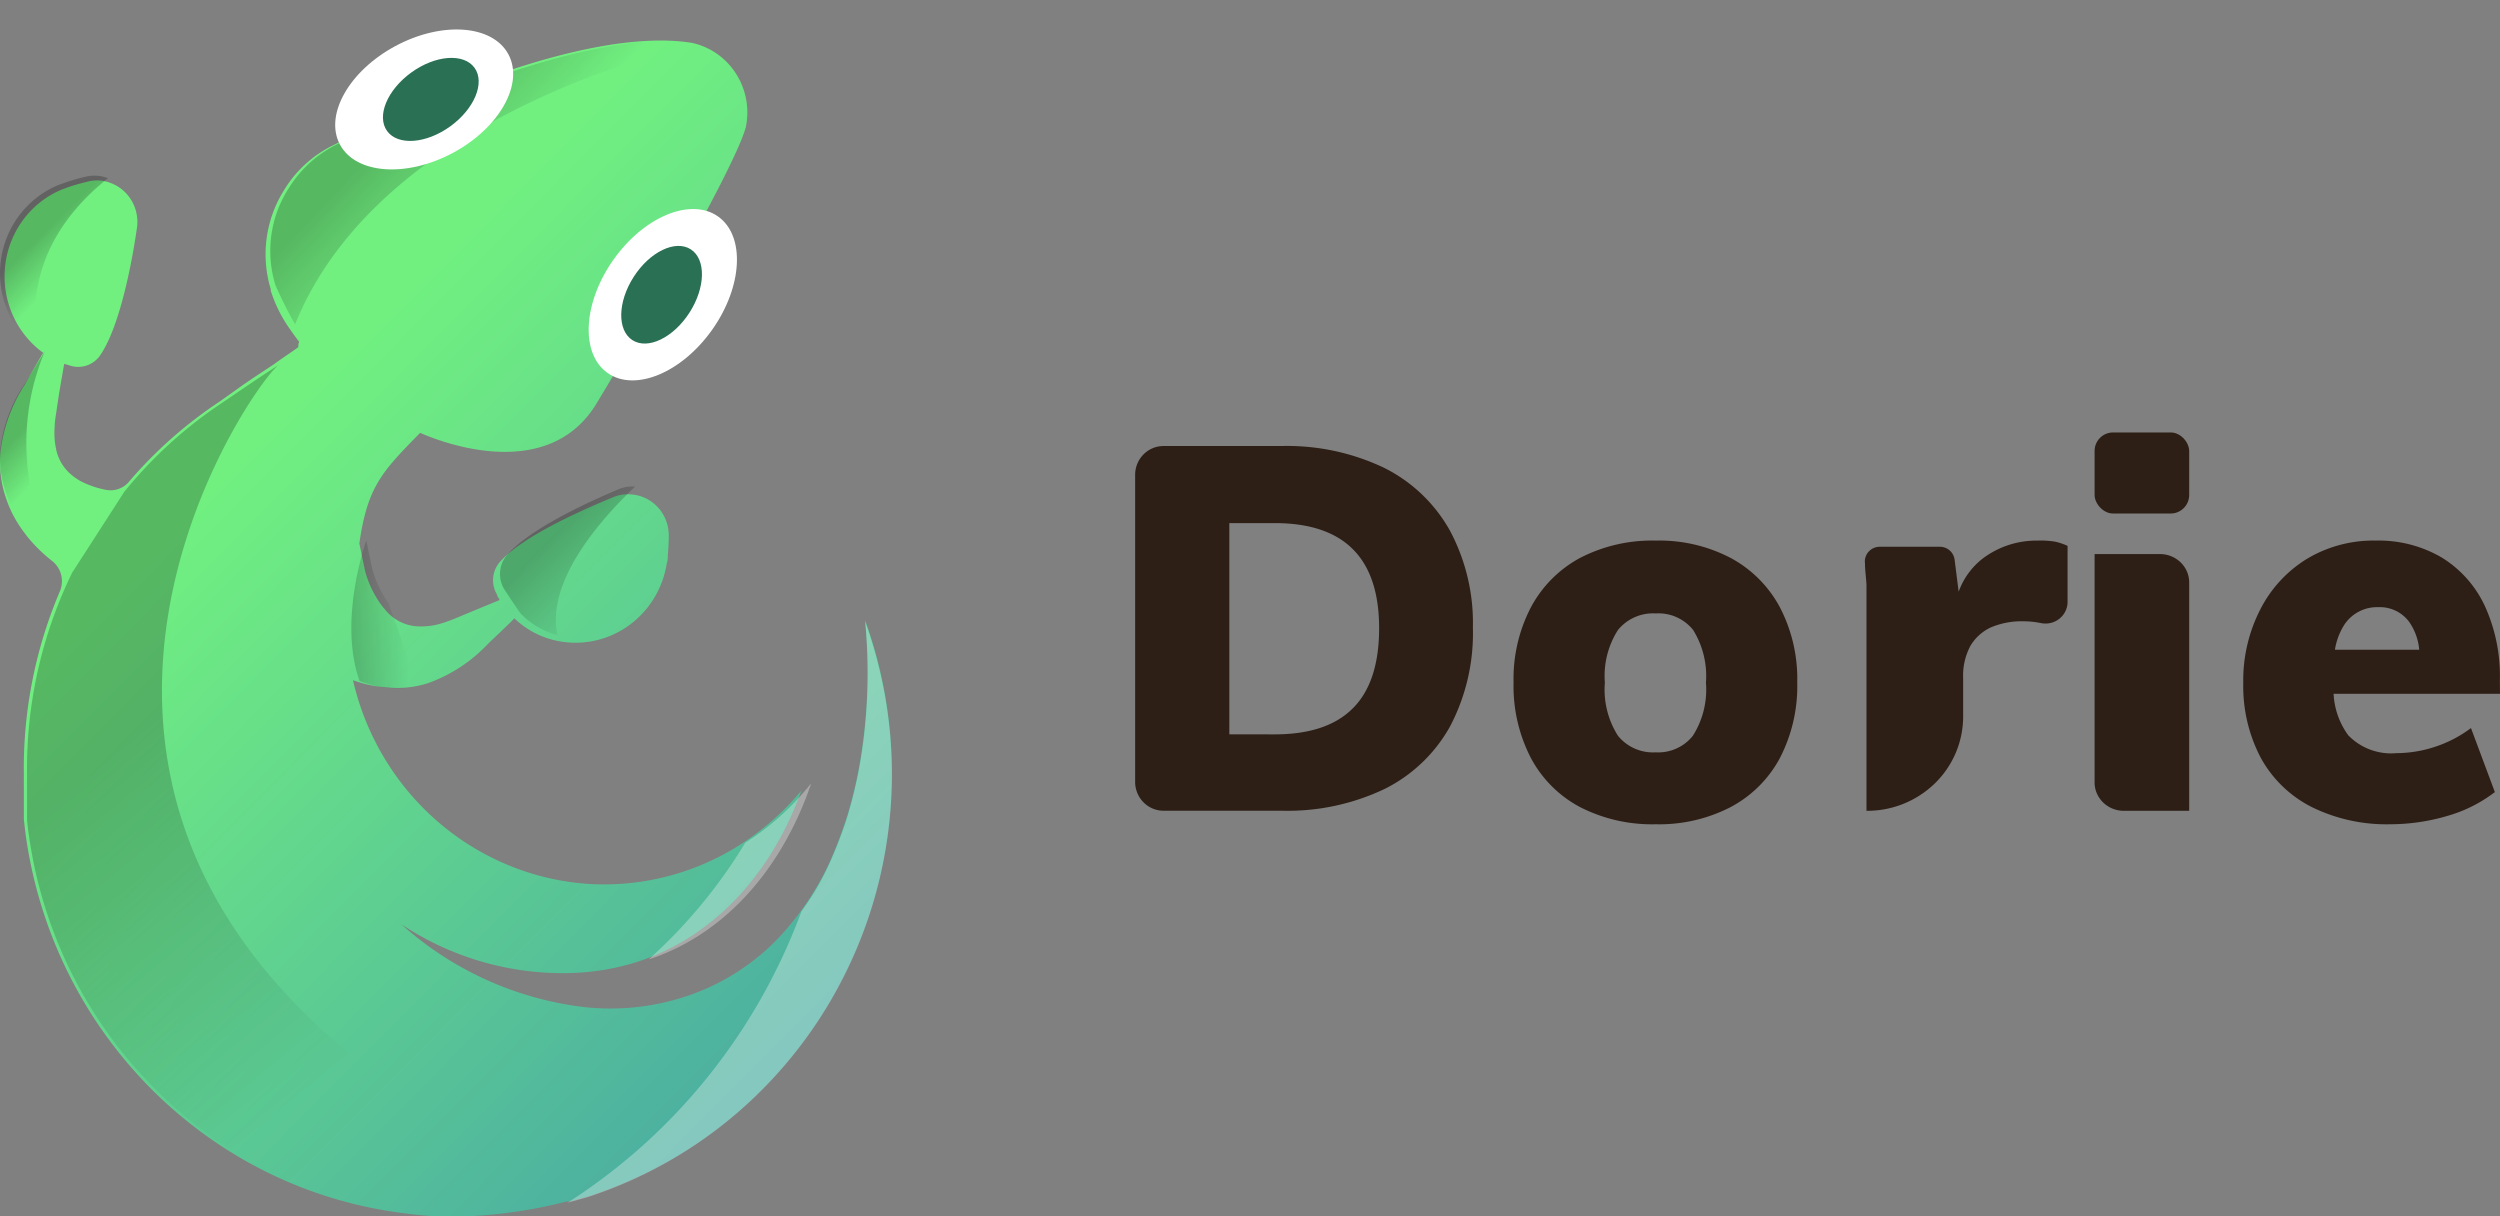
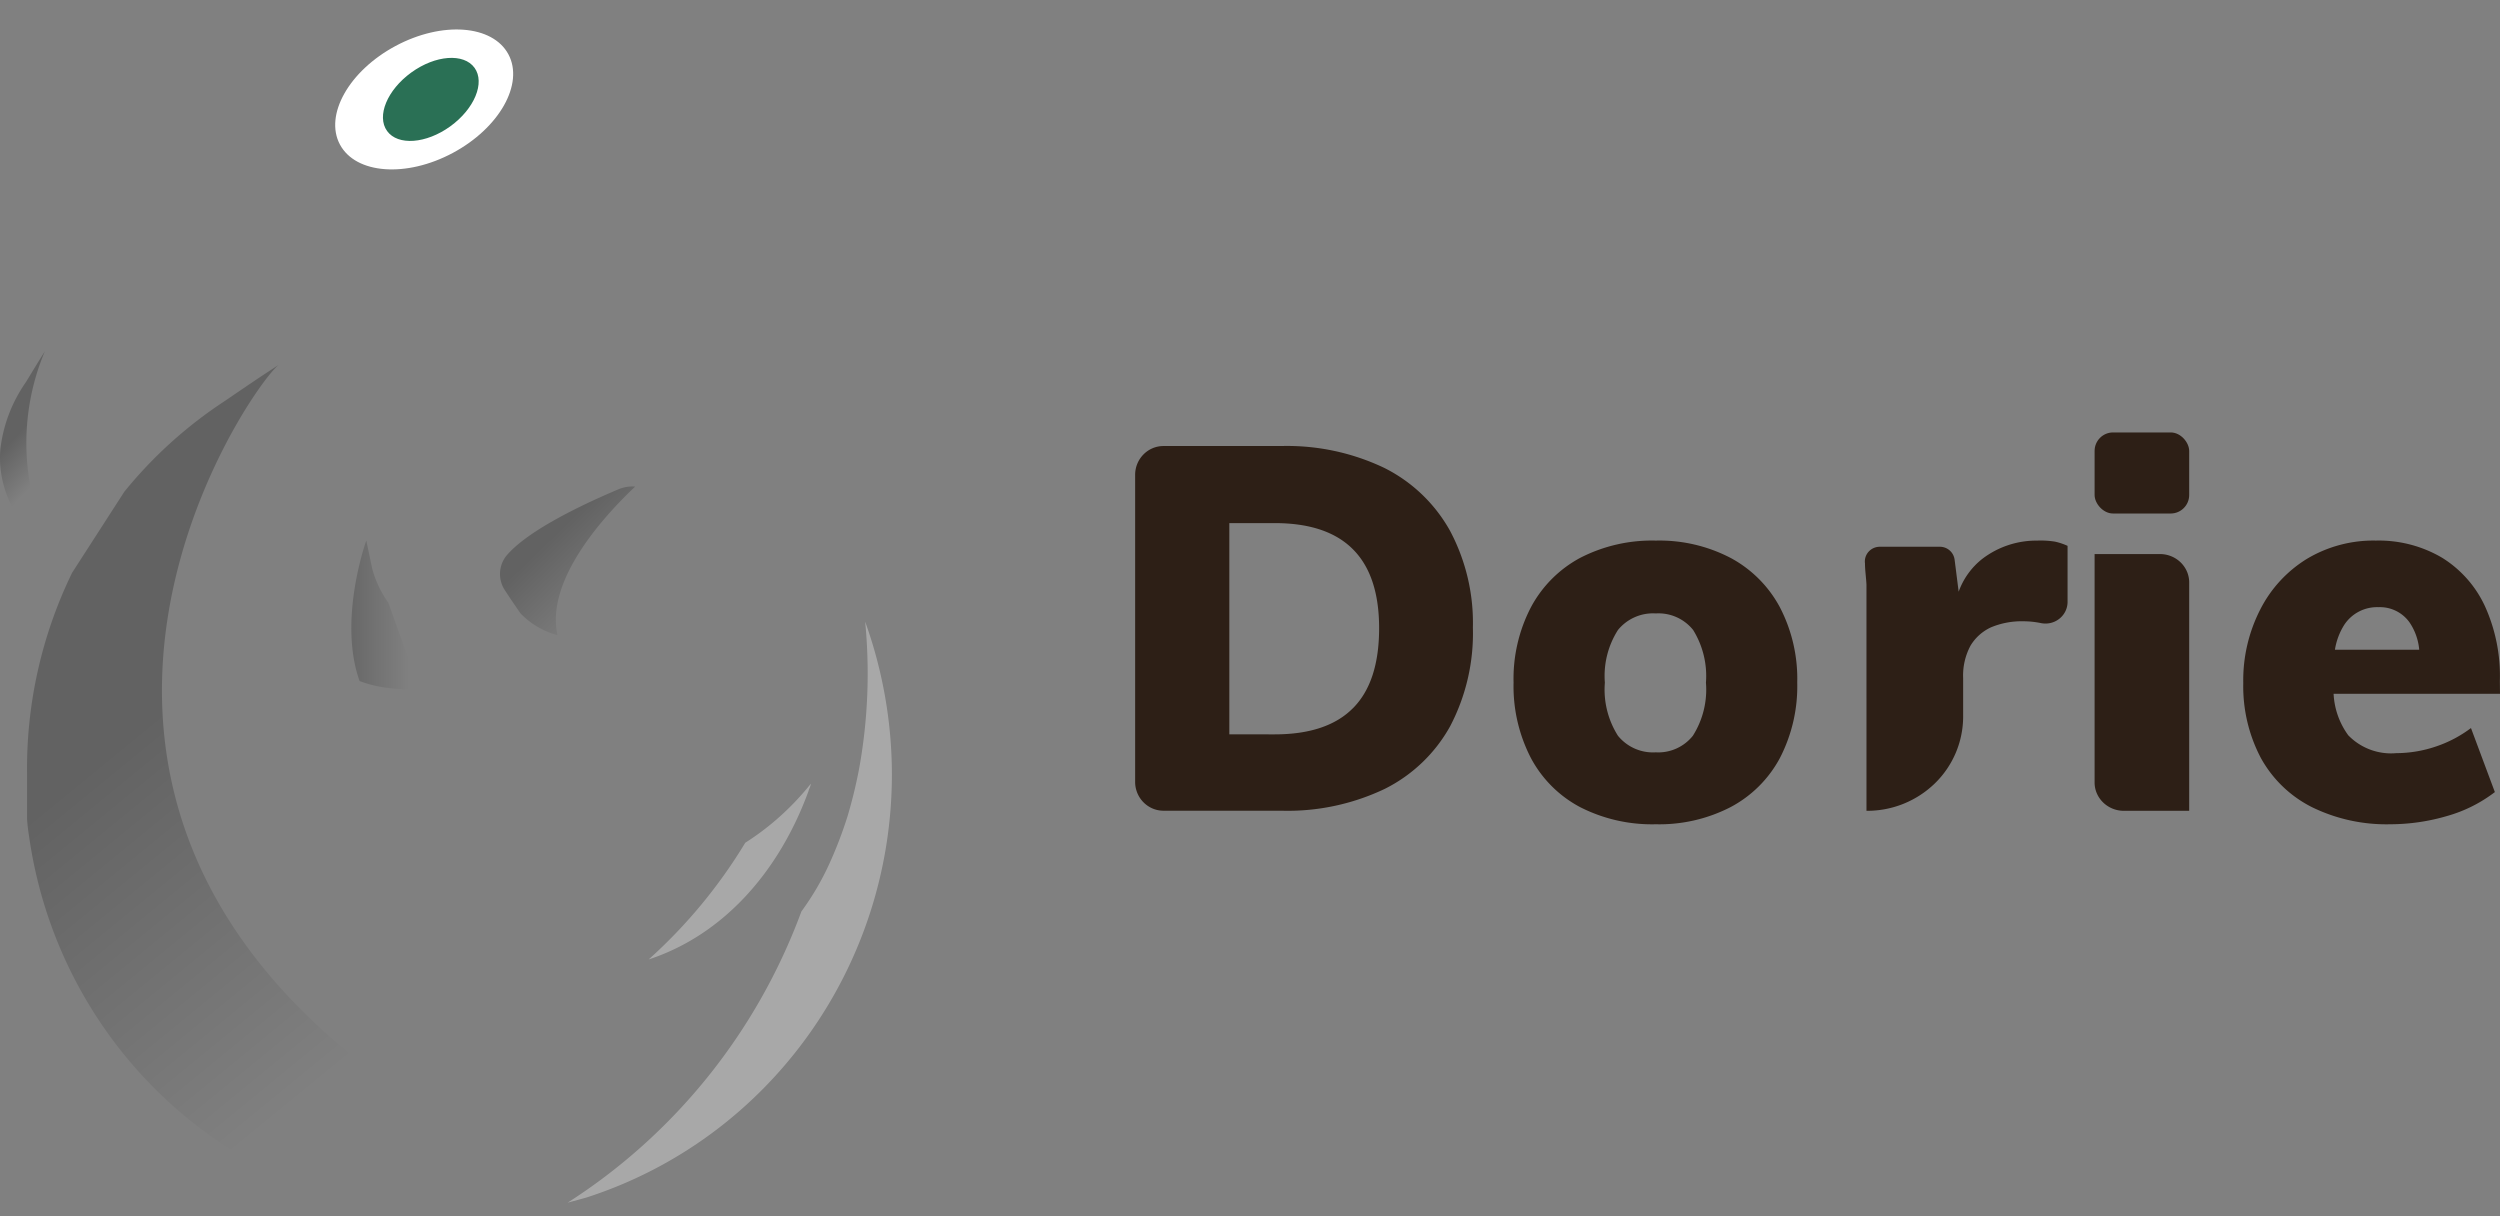
<svg xmlns="http://www.w3.org/2000/svg" width="185" height="90">
  <rect width="100%" height="100%" fill="#808080" stroke="none" />
  <defs>
    <linearGradient id="a" x1="36.757%" x2="102.27%" y1="28.636%" y2="115.051%">
      <stop offset="0%" stop-color="#71F080" />
      <stop offset="70%" stop-color="#4CAFA1" />
    </linearGradient>
    <linearGradient id="b" x1="28.079%" x2="60.43%" y1="34.371%" y2="55.034%">
      <stop offset="0%" />
      <stop offset="87%" stop-opacity="0" />
    </linearGradient>
    <linearGradient id="c" x1="40.607%" x2="71.48%" y1="39.503%" y2="85.536%">
      <stop offset="0%" />
      <stop offset="87%" stop-opacity="0" />
    </linearGradient>
    <linearGradient id="d" x1="44.607%" x2="62.931%" y1="31.388%" y2="61.074%">
      <stop offset="0%" />
      <stop offset="87%" stop-opacity="0" />
    </linearGradient>
    <linearGradient id="e" x1="49.038%" x2="58.77%" y1="36.786%" y2="71.071%">
      <stop offset="0%" />
      <stop offset="87%" stop-opacity="0" />
    </linearGradient>
    <linearGradient id="f" x1="44.44%" x2="93.675%" y1="30.071%" y2="86.116%">
      <stop offset="0%" />
      <stop offset="87%" stop-opacity="0" />
    </linearGradient>
    <linearGradient id="g" x1=".066%" x2="100%" y1="49.781%" y2="49.781%">
      <stop offset="0%" />
      <stop offset="87%" stop-opacity="0" />
    </linearGradient>
  </defs>
  <g fill="none">
    <path fill="#2D1F16" d="M102.423 34.618a16.699 16.699 0 00-7.61-1.612h-8.714c-1.159 0-2.099.956-2.099 2.136v22.715c0 1.18.94 2.136 2.1 2.136h8.712c2.64.077 5.26-.475 7.653-1.613a11.298 11.298 0 004.85-4.645 14.844 14.844 0 001.679-7.294 14.507 14.507 0 00-1.7-7.177 11.395 11.395 0 00-4.871-4.646zm-2.289 17.771c-1.28 1.303-3.222 1.954-5.805 1.954H90.97V38.71h3.36c5.15 0 7.725 2.591 7.725 7.774 0 2.642-.64 4.61-1.92 5.906zm27.933-11.101a11.374 11.374 0 00-5.535-1.284 11.589 11.589 0 00-5.61 1.284 8.895 8.895 0 00-3.633 3.649 11.464 11.464 0 00-1.285 5.58 11.55 11.55 0 001.285 5.58 8.77 8.77 0 003.633 3.627 11.7 11.7 0 005.61 1.272 11.5 11.5 0 005.535-1.272 8.808 8.808 0 003.644-3.627 11.55 11.55 0 001.285-5.58 11.464 11.464 0 00-1.285-5.58 8.917 8.917 0 00-3.644-3.65zm-2.794 13.157a3.273 3.273 0 01-2.741 1.228 3.345 3.345 0 01-2.805-1.228 6.373 6.373 0 01-.967-3.928 6.314 6.314 0 01.967-3.895 3.348 3.348 0 012.805-1.228 3.277 3.277 0 012.762 1.228 6.46 6.46 0 01.946 3.895 6.38 6.38 0 01-.967 3.928zm25.494-14.44a6.58 6.58 0 00-4.068 1.344 5.411 5.411 0 00-1.758 2.438l-.299-2.362a1.098 1.098 0 00-1.105-.965h-4.422c-.32-.002-.625.13-.837.366-.212.235-.31.548-.269.859 0 .52.089 1.084.11 1.593V60a7.186 7.186 0 005.064-2.033 6.906 6.906 0 002.09-4.957v-2.83c-.037-.83.15-1.657.541-2.395a3.454 3.454 0 011.526-1.365 5.88 5.88 0 012.399-.445c.427.001.853.045 1.271.13.48.105.982-.008 1.367-.306.386-.299.615-.75.623-1.232v-4.173a4.476 4.476 0 00-.94-.314 6.657 6.657 0 00-1.293-.076z" />
    <rect width="7" height="6" x="155" y="32" fill="#2D1F16" rx="1.37" />
    <path fill="#2D1F16" d="M159.833 41H155v16.9c0 1.16.97 2.1 2.167 2.1H162V43.07c-.018-1.149-.983-2.07-2.167-2.07zm25.157 9.393a12.512 12.512 0 00-1.086-5.495 8.339 8.339 0 00-3.211-3.638 9.239 9.239 0 00-4.882-1.257 9.574 9.574 0 00-5.089 1.346 9.369 9.369 0 00-3.46 3.749 11.48 11.48 0 00-1.26 5.451c-.042 1.94.41 3.858 1.314 5.563a8.854 8.854 0 003.764 3.615 12.532 12.532 0 005.837 1.268 14.961 14.961 0 004.166-.611 10.504 10.504 0 003.537-1.77l-1.768-4.738a9.124 9.124 0 01-2.571 1.357 9.194 9.194 0 01-2.951.5 4.411 4.411 0 01-3.56-1.323 5.665 5.665 0 01-1.084-3.07H185l-.01-.947zm-8.984-5.462a2.69 2.69 0 012.29 1.113c.411.601.662 1.303.726 2.035h-6.238c.104-.658.34-1.287.694-1.846a2.906 2.906 0 012.528-1.302z" />
-     <path fill="url(#a)" d="M66 57.21c.007 14.32-9.084 26.994-22.467 31.323l-1.353.372h-.236c-2.37.613-4.794.98-7.235 1.095h-2.083c-1.073 0-2.147-.142-3.22-.285C15.156 87.72 3.933 76.331 1.904 61.808c-.054-.394-.097-.799-.14-1.193v-3.361a33.4 33.4 0 012.663-13.488 1.906 1.906 0 00-.57-2.255 11.469 11.469 0 01-1.77-1.72 2.582 2.582 0 01-.215-.284 8.732 8.732 0 01-1.439-2.671 8.261 8.261 0 01-.408-3.285 11.623 11.623 0 011.825-5.112c.44-.778.87-1.544 1.331-2.31h.043C1.192 24.667.102 22.193.382 19.673c.28-2.52 1.883-4.683 4.184-5.643l.537-.197c.494-.165.977-.296 1.438-.405a2.735 2.735 0 011.632.11c1.362.497 2.183 1.914 1.954 3.371-.462 3.197-1.396 7.532-2.76 9.448a1.97 1.97 0 01-2.296.657l-.322-.087c-.14.82-.29 1.642-.419 2.463l-.183 1.237c-.06.336-.095.677-.107 1.018a5.728 5.728 0 00.161 1.807 3.355 3.355 0 001.074 1.675c.21.178.437.335.676.47a6.849 6.849 0 001.921.657 1.773 1.773 0 001.696-.634 32.189 32.189 0 016.699-5.912l1.782-1.27.214-.143c.666-.46 1.342-.898 2.019-1.346l.118-.088.107-.077c.644-.46 1.202-.82 1.567-1.094 0-.143 0-.241.065-.395a23.912 23.912 0 01-.709-.974 10.23 10.23 0 01-1.395-2.814v-.11a8.906 8.906 0 01.944-7.258 8.72 8.72 0 013.64-3.372C41.342 2.393 48.63 2.765 51.185 3.17c2.782.588 4.576 3.357 4.015 6.197-.666 2.65-7.042 13.85-11.046 20.473-3.596 5.967-11.54 2.868-13.064 2.19-2.812 2.868-3.896 3.963-4.498 8.189l.42 2.025c.235.872.62 1.695 1.137 2.43.107.143.215.285.322.406a3.297 3.297 0 002.437 1.27c.595.03 1.19-.044 1.76-.22.311-.087.601-.207.956-.339l1.073-.449 2.276-.941a3.12 3.12 0 00-.183-.318.143.143 0 000-.065 2.071 2.071 0 01.15-2.376c1.525-1.785 5.464-3.624 8.416-4.84.41-.176.855-.25 1.3-.218 1.572.08 2.813 1.394 2.833 3 0 .512-.024 1.023-.075 1.532 0 .187 0 .384-.075.58a6.987 6.987 0 01-3.017 4.734 6.723 6.723 0 01-5.463.905 6.388 6.388 0 01-2.791-1.577c-.623.625-1.278 1.238-1.922 1.85a11.334 11.334 0 01-4.476 2.946 7.405 7.405 0 01-3.188.295 8.446 8.446 0 01-2.362-.514c1.917 8.328 8.908 14.426 17.272 15.064a18.716 18.716 0 0010.95-2.627 19.519 19.519 0 004.851-4.138l.108-.12c-.076.185-.13.36-.204.536-2.233 5.824-6.441 10.4-12.087 12.174-1.741.532-3.55.798-5.368.788a21.508 21.508 0 01-11.937-3.613 24.584 24.584 0 0012.764 6.022c2.545.395 5.144.231 7.621-.482a16.79 16.79 0 006.87-3.887 19.418 19.418 0 002.373-2.737 20.465 20.465 0 002.072-3.547 33.705 33.705 0 001.32-3.503c.352-1.172.639-2.364.859-3.57.634-3.567.779-7.208.43-10.816A33.18 33.18 0 0166 57.21z" />
-     <path fill="url(#b)" d="M52 3.168S28.375 7.812 21.837 24a30.977 30.977 0 01-1.45-2.883 8.573 8.573 0 01.96-7.16 8.752 8.752 0 013.694-3.327C42.007 2.401 49.406 2.77 52 3.168z" opacity=".23" />
-     <ellipse cx="49.048" cy="21.809" fill="#FFF" rx="7.087" ry="4.479" transform="rotate(-54.77 49.048 21.809)" />
    <ellipse cx="31.39" cy="7.359" fill="#FFF" rx="7.071" ry="4.489" transform="rotate(-28.18 31.39 7.36)" />
    <path fill="url(#c)" d="M44 88.534l-1.36.372h-.237c-2.383.613-4.82.979-7.275 1.094h-2.094c-1.08 0-2.159-.142-3.238-.284C15.469 87.722 4.183 76.342 2.143 61.83a14.708 14.708 0 01-.14-1.192V57.28a33.09 33.09 0 013.335-14.9l3.864-5.995a32.49 32.49 0 017.393-6.684l1.781-1.214.216-.142c.67-.46 1.35-.897 2.03-1.346C18.16 28.936-7.713 66.579 44 88.534z" opacity=".23" />
-     <path fill="url(#d)" d="M2.96 26C.876 24.519-.242 21.998.043 19.43c.285-2.567 1.928-4.77 4.282-5.742l.536-.189c.485-.166.977-.307 1.476-.422a2.818 2.818 0 011.662.11C5.583 15.08 1.385 19.428 2.96 26z" opacity=".23" />
    <path fill="url(#e)" d="M4 41a12.25 12.25 0 01-1.847-1.682 2.735 2.735 0 01-.224-.279 8.254 8.254 0 01-1.478-2.571 7.648 7.648 0 01-.425-3.214c.203-1.788.856-3.5 1.903-4.993.459-.761.918-1.511 1.388-2.261A17.51 17.51 0 004 41z" opacity=".23" />
    <path fill="url(#f)" d="M41.253 47a5.918 5.918 0 01-2.741-1.616c-.4-.58-.822-1.193-1.213-1.806a2.172 2.172 0 01.148-2.42c1.497-1.817 5.367-3.7 8.267-4.927.406-.18.847-.257 1.286-.223-2.636 2.497-6.611 7.068-5.747 10.992z" opacity=".23" />
    <path fill="#FFF" d="M66 57.303c.002 14.322-9.157 26.995-22.637 31.325L42 89c7.941-5.075 14.02-12.647 17.305-21.555a19.964 19.964 0 002.077-3.548c.516-1.14.964-2.31 1.34-3.505.35-1.178.64-2.374.866-3.582.64-3.565.785-7.204.433-10.81A33.501 33.501 0 0166 57.303z" opacity=".32" />
    <path fill="#FFF" d="M60 58c0 .145-.147.414-.178.56C57.648 64.51 53.522 69.187 48 71a38.062 38.062 0 007.15-8.637c.823-.522 1.61-1.11 2.351-1.756.904-.788 1.74-1.66 2.499-2.607z" opacity=".32" />
-     <ellipse cx="48.957" cy="21.811" fill="#2A7055" rx="3.994" ry="2.452" transform="rotate(-57.265 48.957 21.81)" />
    <ellipse cx="31.88" cy="7.356" fill="#2A7055" rx="3.992" ry="2.46" transform="rotate(-35.86 31.88 7.356)" />
    <path fill="url(#g)" d="M31 50.94c-.643.08-1.293.08-1.936 0a8.91 8.91 0 01-2.453-.543c-1.62-4.525.495-10.397.495-10.397l.44 2.093c.246.902.65 1.752 1.192 2.512L31 50.94z" opacity=".23" />
  </g>
</svg>